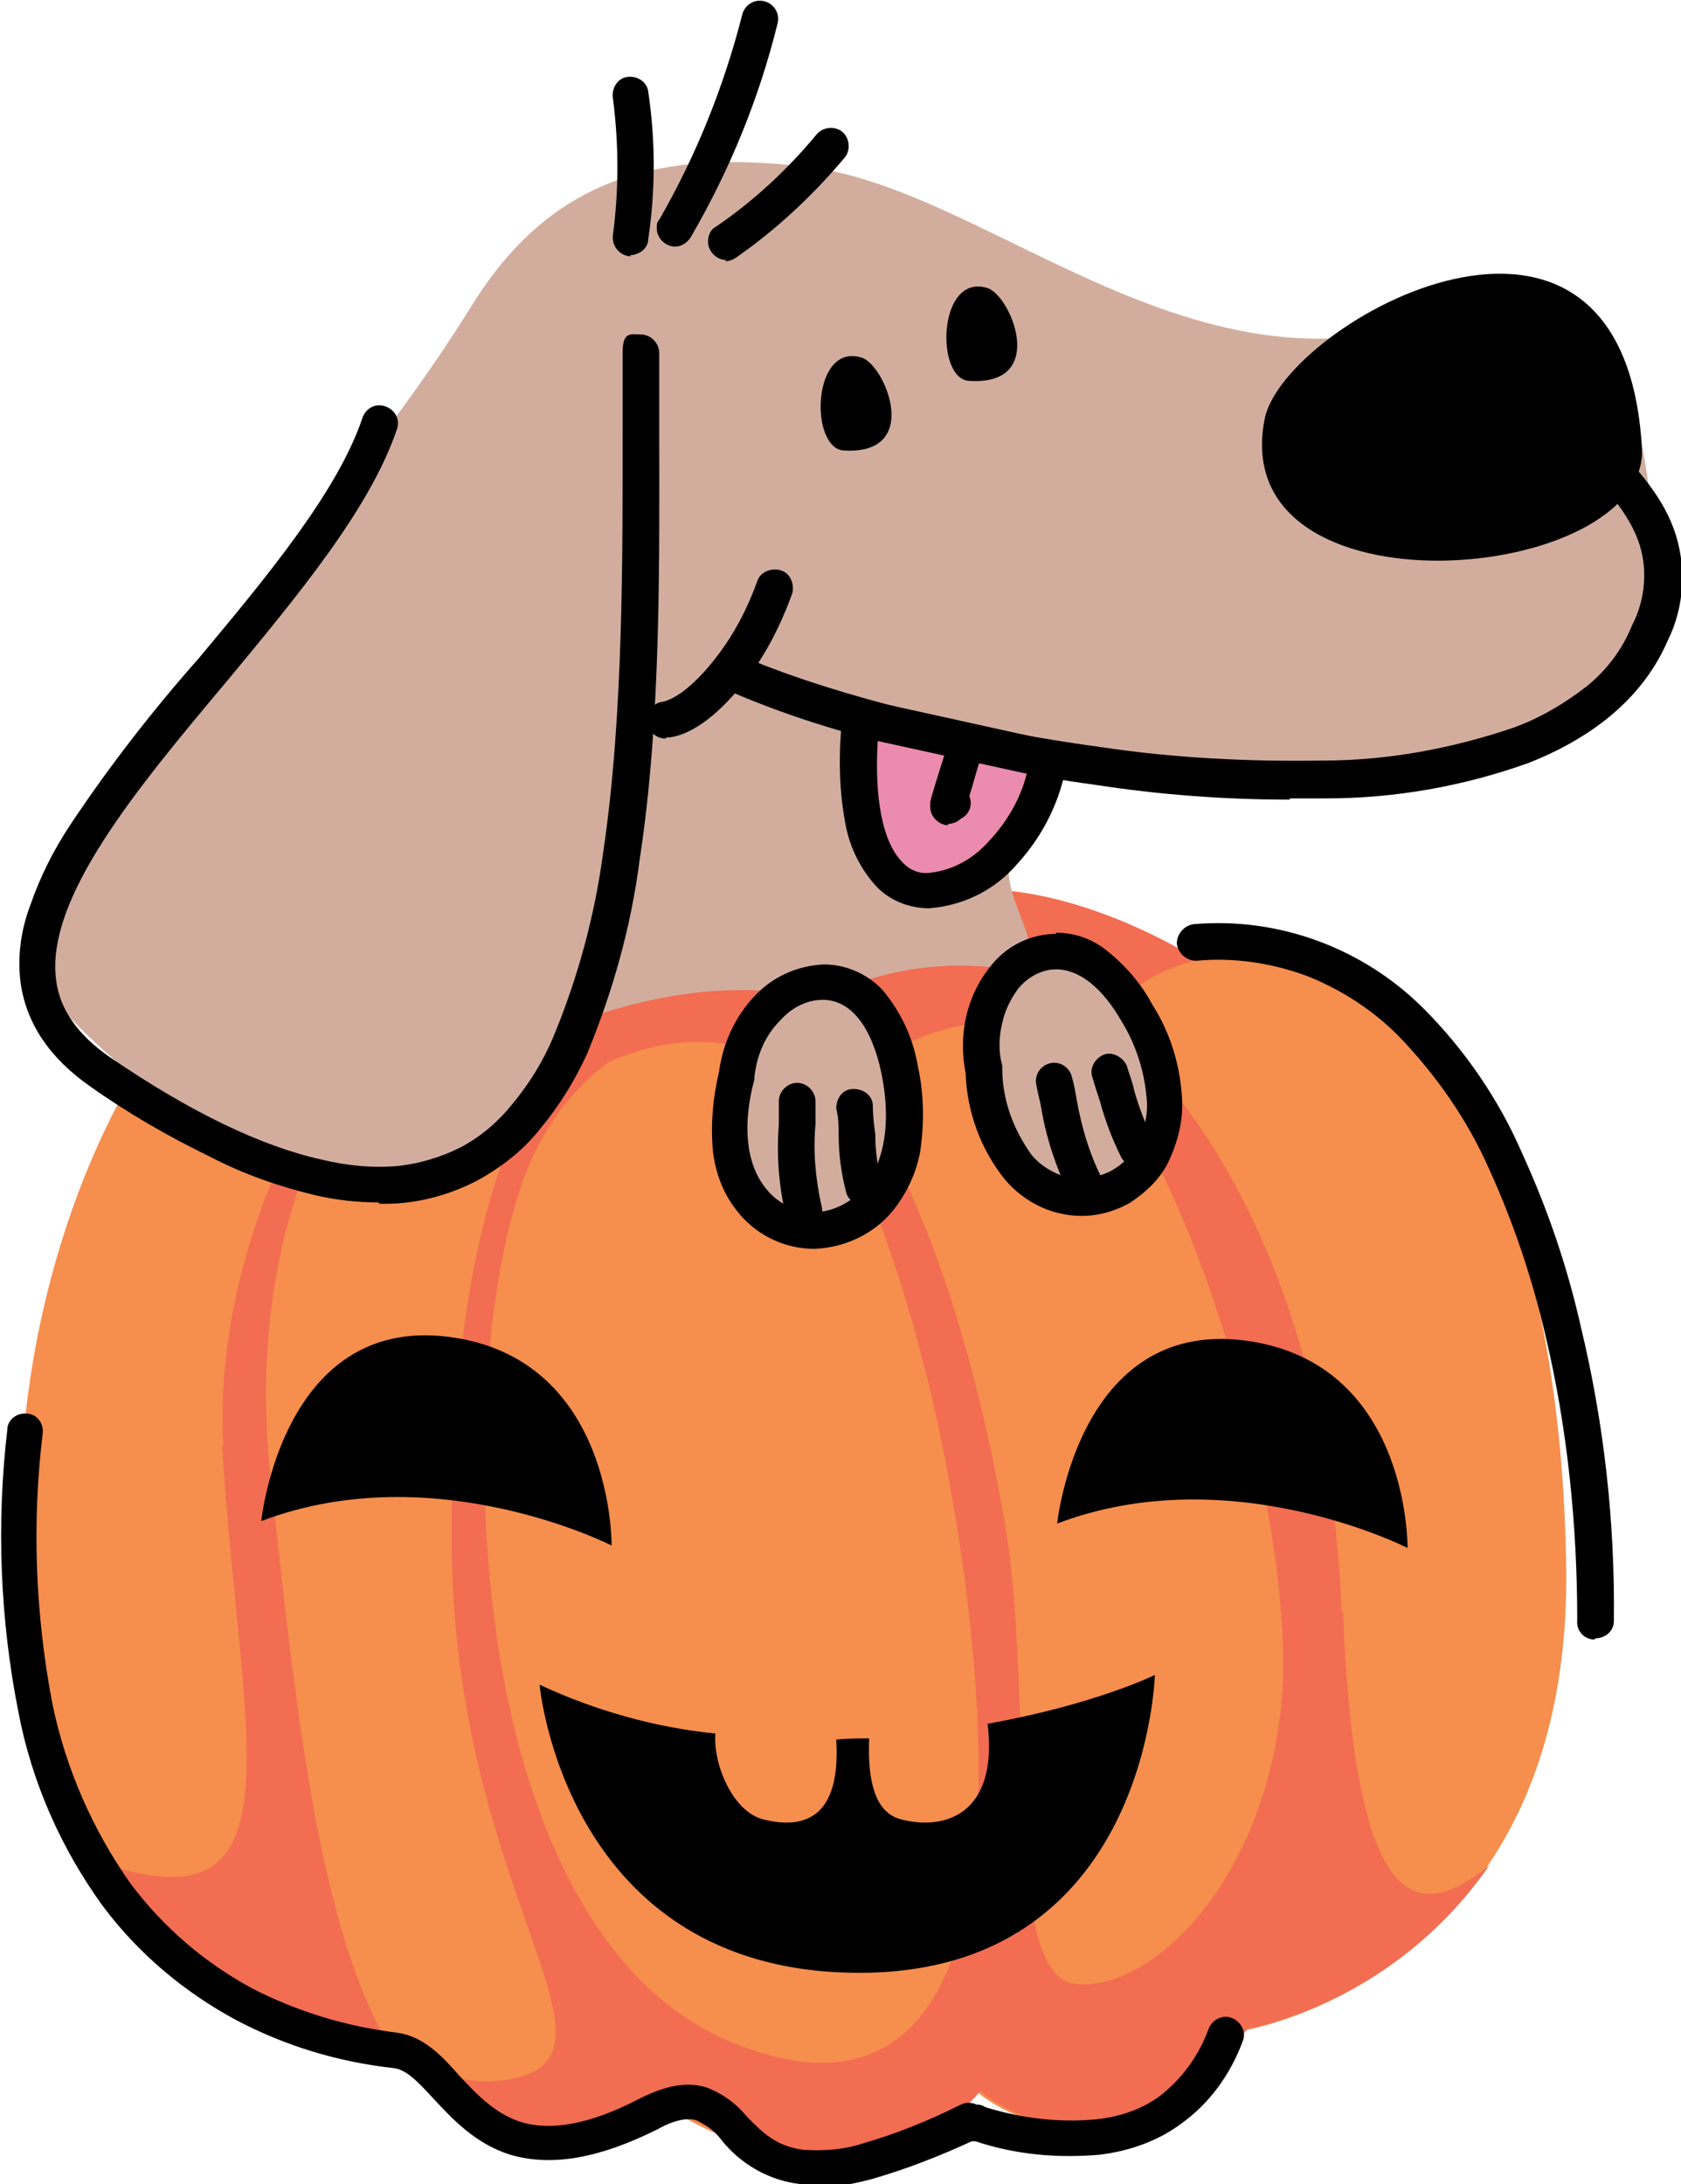
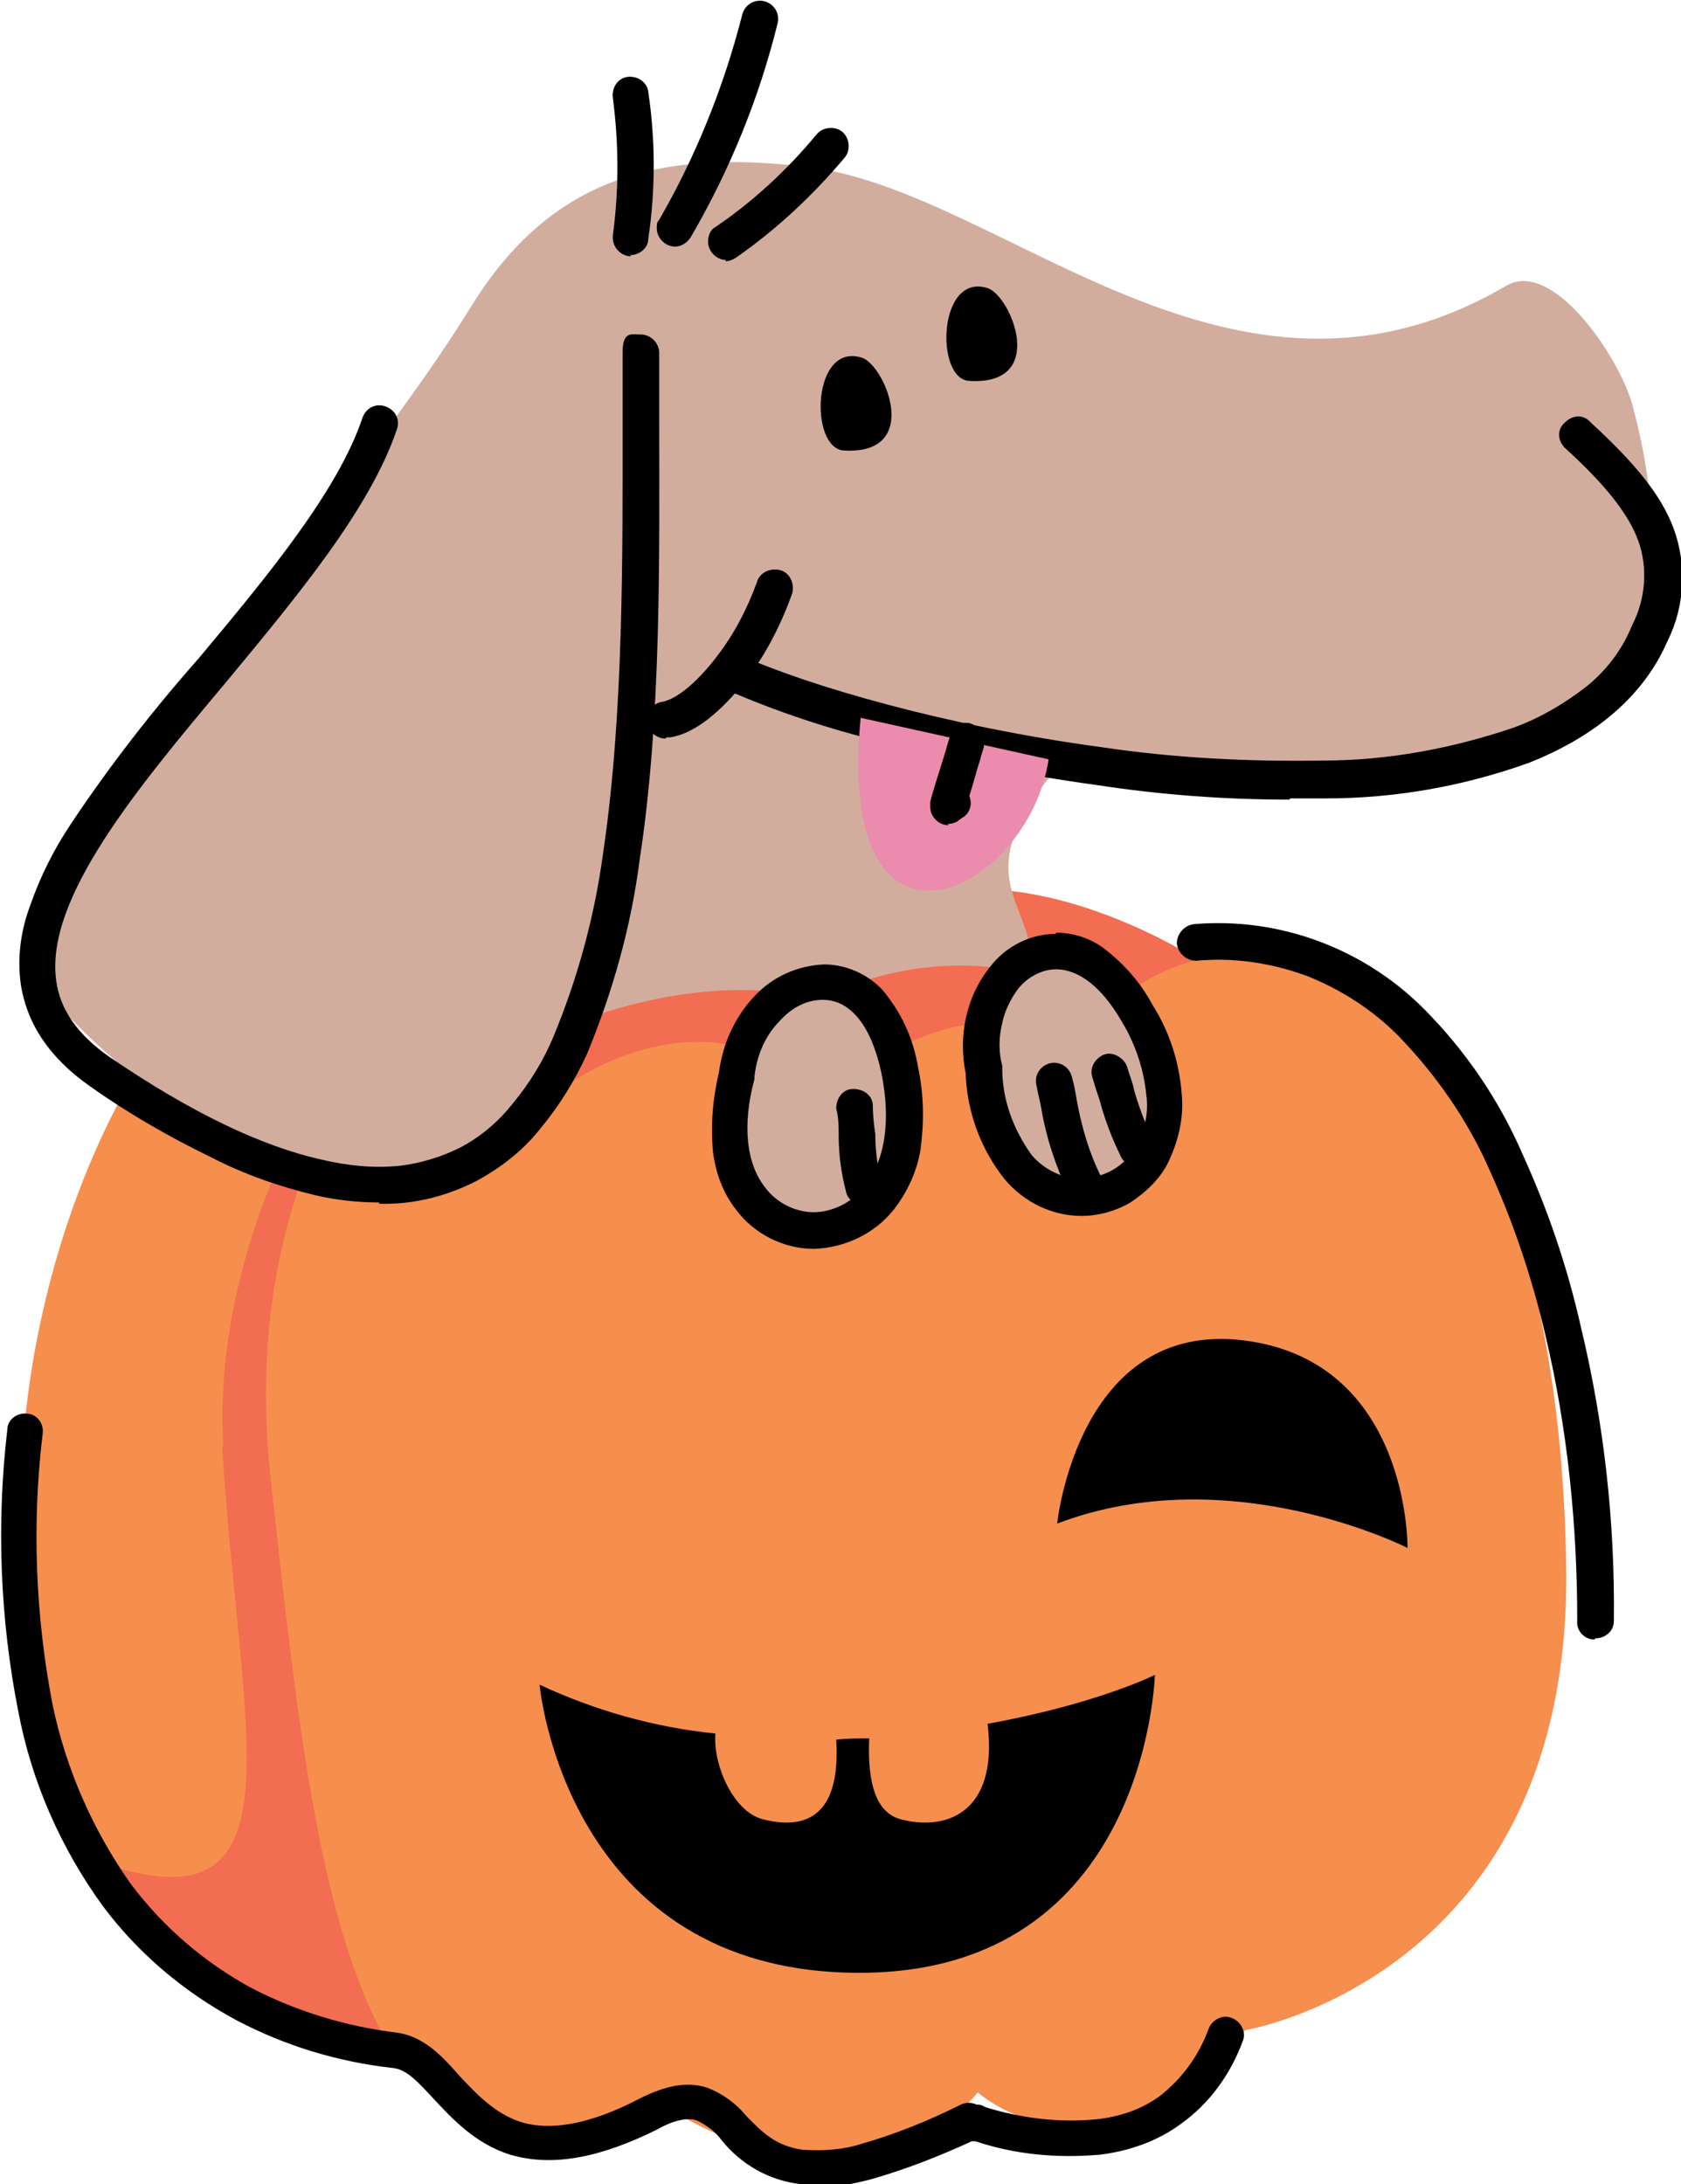
<svg xmlns="http://www.w3.org/2000/svg" viewBox="0 0 137.7 178.9">
  <defs>
    <style>      .cls-1 {        fill: #eb8bae;      }      .cls-1, .cls-2, .cls-3, .cls-4, .cls-5, .cls-6, .cls-7 {        fill-rule: evenodd;      }      .cls-2 {        fill: #f26d51;      }      .cls-4 {        fill: #f68e4e;      }      .cls-5 {        fill: #d2ad9e;      }      .cls-6 {        fill: #c54845;      }      .cls-7 {        fill: #522742;      }    </style>
  </defs>
  <g>
    <g id="Layer_1">
      <g id="Layer_x5F_1">
        <g id="_105553568208000">
          <path id="Path_3854" class="cls-4" d="M67.4,80.9s-8.4-8-17.2-7.7c-5.2.2-10.1,2.3-13.9,5.8,0,0-6.2-5.8-16.4-.7-10.2,5.1-24.8,36.5-15,66.1,8.3,24.8,27,22.6,27,22.6,0,0,10.6,15,21.5,4.8,0,0,16.1,12,26.7-.4,0,0,10.2,9.1,21.9-5.1,0,0,26.6-4.4,26.3-37.6-.3-26.3-8.4-52.9-31.4-50.7,0,0-21.5-13.1-29.6,2.9h0Z" />
          <path id="Path_3855" class="cls-2" d="M36.4,79c-.2-.2-.5-.4-.7-.6.2.2.5.4.7.6Z" />
          <path id="Path_3856" class="cls-2" d="M104.9,78.4c-2.6-.6-5.3-.7-8-.5,0,0-21.5-13.1-29.6,2.9,0,0-9-8.3-17.7-8.2-10.7.2-16.5,4.5-16.5,4.5,1.1.6,2.2,1.2,3.2,1.9,6.2-.4,10.6,2.3,9.4,10.4,0,0,12.2-9.7,22.4.9,0,0,8.4-10.6,20.8-4.8,0,0,4-8.6,16-7.2h0Z" />
          <path id="Path_3857" class="cls-2" d="M18.2,118.4c1.4,23.7,6.9,39.7-9.6,34.3,8.2,14.4,20.6,14.6,23,14.4-5.6-10-7.4-27.5-9.4-45.7-3.3-29.2,14.2-42.3,14.2-42.3,4.4-.7,5.5-4.4-.2-.9-4.9.6-19.1,20.2-17.9,40.3Z" />
-           <path id="Path_3858" class="cls-2" d="M109.9,132.1c-1.7-41.6-25.2-52.9-25.2-52.9l-1.9,2.2c13.4,5.2,23.5,42.5,22.2,57.8-1.4,15.3-11,24.1-17,23.3s-3.2-23.2-5.7-37.8c-4.9-28.2-13.7-37-13.7-37l-3.8-4.6c3.2,8,10.4,19.5,14,44.6,4.5,32-2.2,46.3-18.6,39.7-22.3-8.9-23.2-52.7-17.7-69.7,5.4-16.8,21.9-14.3,23-16.3l-16.4,1.8s-12.2,5.8-12.1,42.8c0,28.8,15.3,42.2,4.9,44.3-3.1.6-6.4-.2-8.9-2.2,2.8,3.3,11.6,12,20.6,3.6,0,0,16.1,12,26.7-.4,0,0,10.2,9.1,21.9-5.1,8-1.8,15.1-6.6,19.8-13.4-5.8,4.7-11,4.4-12-20.9h0Z" />
          <path id="Path_3859" class="cls-6" d="M65.5,82.8c-.4-.3-.8-.6-1.2-.8h0c.5.2.9.5,1.2.8h0ZM63.3,81.6c-1.8-.5-3.6-.7-5.4-.7-.8,0-1.4,0-1.4,0h0s.5,0,1.4,0c1.8,0,3.6.2,5.4.7Z" />
          <path id="Path_3860" class="cls-6" d="M65.5,82.8h0ZM65.5,82.8s0,0,0,0t0,0ZM65.5,82.8s0,0,0,0t0,0ZM65.6,82.7c0,0,.2-.2.3-.2-.1,0-.2.1-.3.2ZM65.9,82.5s0,0,0,0c0,0,0,0,0,0ZM66,82.5s0,0,0,0c0,0,0,0,0,0ZM66,82.4c0,0,0,0,.1,0,0,0,0,0-.1,0ZM66.1,82.4h0ZM66.2,82.3s0,0,0,0t0,0h0Z" />
          <path id="Path_3861" class="cls-7" d="M72.5,75c-.5-1.4-.9-2.7-1.1-4.2h0c.3,1.4.7,2.8,1.2,4.1,0,0,0,0,0,0h0Z" />
          <path id="Path_3862" class="cls-6" d="M74.7,79.7h0c-.9-1.5-1.6-3-2.2-4.7,0,0,0,0,0,0,.6,1.6,1.3,3.2,2.2,4.7Z" />
        </g>
        <path id="Path_3863" class="cls-3" d="M80.9,141.2c.9,7.5-3.6,8.8-7.2,7.8-2.4-.7-2.6-4.1-2.5-6.6-.9,0-1.8,0-2.7.1.4,6.5-2.7,7.4-6.1,6.5-2.4-.7-4-4.5-3.8-7-5-.5-9.9-1.9-14.4-4,0,0,2.1,23.6,26.2,23.6,23.6,0,24.2-24.4,24.2-24.4,0,0-4.8,2.4-13.7,4h0Z" />
        <path id="Path_3864" class="cls-5" d="M3,79.7c-.9-13.7,21.7-32.2,35.6-54.6,6.6-10.7,15.6-12.9,27.7-11.4,16,2,34.6,22.9,57.1,9.7,3.8-2.2,9.2,5.8,10.3,9.7,6.3,23.2-7.2,31.2-22.4,30.6-9.2-.3-20.2-2.4-24.2-1.4-8.5,9.8-2.3,11.2-2.5,17.5-5.8-1.4-12-.7-17.3,2-7.7-1.7-14.7,0-19.8,1.8-11.8,31-44.3-.8-44.5-4h0Z" />
-         <path id="Path_3865" class="cls-3" d="M134.5,36.7c.6,11.2-34.2,14.2-30.9-2.4,1.6-7.9,29.4-23.4,30.9,2.4Z" />
        <path id="Path_3866" d="M31.1,98.5c-1.8,0-3.6-.2-5.3-.6-2.9-.7-5.8-1.7-8.5-3.1-3.5-1.7-6.8-3.6-9.9-5.8-3.3-2.3-5.2-5.1-5.7-8.4-.3-2.2,0-4.4.8-6.5.8-2.3,1.9-4.5,3.3-6.6,3.2-4.8,6.7-9.3,10.5-13.6,5.6-6.7,11.4-13.7,13.4-19.7.3-.8,1.1-1.2,1.9-.9.8.3,1.2,1.1.9,1.9-2.2,6.5-8.2,13.7-14,20.7-7.3,8.7-14.8,17.7-13.9,24.4.3,2.4,1.8,4.5,4.4,6.3,6.6,4.5,12.4,7.3,17.4,8.4,2.1.5,4.2.7,6.3.5,1.7-.2,3.4-.7,5-1.5,1.7-.9,3.1-2.1,4.3-3.6,1.4-1.7,2.5-3.5,3.3-5.4,2-4.8,3.4-9.9,4.1-15.1,1.7-11.4,1.6-24.6,1.6-35.2,0-2,0-4,0-5.8s.7-1.5,1.5-1.5,1.5.7,1.5,1.5c0,1.8,0,3.7,0,5.8,0,10.7.2,24-1.6,35.7-.7,5.5-2.2,10.8-4.3,15.9-1,2.2-2.3,4.3-3.8,6.1-1.4,1.8-3.2,3.2-5.2,4.3-2.5,1.3-5.3,2-8.1,1.9Z" />
        <path id="Path_3867" d="M105.6,65.5c-5.3,0-10.6-.4-15.8-1.2-5.9-.8-11.7-2-17.5-3.5-4.4-1.1-8.7-2.5-12.8-4.3-.8-.3-1.1-1.2-.8-2s1.2-1.1,2-.8c5.6,2.5,16.9,5.8,29.5,7.5,6,.9,12.1,1.2,18.2,1.1,5.3,0,10.6-1,15.6-2.7,2.2-.8,4.2-2,6-3.4,1.6-1.3,2.9-3,3.7-5,1.1-2.1,1.3-4.7.5-6.9-.8-2.2-2.7-4.6-6-7.6-.6-.6-.7-1.5,0-2.1.6-.6,1.5-.7,2.1,0,3.7,3.4,5.8,6,6.8,8.7,1.1,3,.9,6.4-.5,9.2-1.9,4.4-5.8,7.8-11.4,10-5.3,1.9-10.9,2.9-16.6,2.9-.9,0-1.9,0-2.9,0Z" />
        <path id="Path_3868" d="M54.5,60.5c-.8,0-1.5-.7-1.5-1.5,0-.7.5-1.4,1.2-1.5,1.2-.2,2.9-1.6,4.5-3.7,1.4-1.8,2.5-3.9,3.3-6.1.2-.8,1.1-1.2,1.9-1,.8.2,1.2,1.1,1,1.9-.9,2.5-2.1,4.9-3.7,7-1.5,1.9-3.8,4.4-6.3,4.8,0,0-.2,0-.3,0Z" />
        <path id="Path_3869" d="M59.5,21.3c-.8,0-1.5-.7-1.5-1.5,0-.5.2-1,.6-1.2,3.1-2.1,5.9-4.7,8.3-7.6.5-.6,1.5-.7,2.1-.2.6.5.7,1.5.2,2.1-2.6,3.1-5.6,5.9-8.9,8.2-.3.2-.6.3-.9.3Z" />
        <path id="Path_3870" d="M55.3,20.2c-.8,0-1.5-.7-1.5-1.5,0-.3,0-.5.2-.7,3-5.2,5.3-10.9,6.8-16.8.2-.8,1-1.3,1.8-1.1.8.2,1.3,1,1.1,1.8,0,0,0,0,0,0-1.5,6.1-3.9,12-7.1,17.5-.3.5-.8.8-1.3.8Z" />
        <path id="Path_3871" d="M51.7,21c-.8,0-1.5-.7-1.5-1.5,0,0,0-.1,0-.2.5-3.7.5-7.5,0-11.3-.1-.8.4-1.6,1.2-1.7s1.6.4,1.7,1.2c0,0,0,0,0,0,.6,4,.6,8.1,0,12.1,0,.7-.7,1.3-1.5,1.3Z" />
        <path id="Path_3872" class="cls-5" d="M60.4,88.1c-4.5,17,16.9,17.2,13.4-.4-2.3-11.5-12.4-7.6-13.4.4Z" />
        <path id="Path_3872_-_Outline" d="M67.5,79h0c1.8,0,3.6.8,4.8,2.1,1.5,1.8,2.5,3.9,2.9,6.3.5,2.3.5,4.6.2,6.8-.3,1.8-1.1,3.5-2.2,4.9-1.6,2-4,3.1-6.5,3.2-2.5,0-4.9-1.2-6.4-3.2-1.1-1.4-1.7-3.1-1.9-4.8-.2-2.2,0-4.4.5-6.5.3-2.3,1.3-4.5,2.9-6.2,1.5-1.6,3.5-2.5,5.7-2.6ZM66.6,99.3c1.6,0,3.2-.8,4.2-2.1,1.7-2.1,2.2-5.4,1.4-9.3-.8-3.8-2.5-6-4.8-6h0c-1.4,0-2.6.7-3.5,1.7-1.2,1.2-1.9,2.8-2.1,4.6,0,0,0,.1,0,.2-1,3.7-.7,6.9.9,8.9.9,1.2,2.4,2,4,2Z" />
        <path id="Path_3873" class="cls-5" d="M80.6,87.6c1.2,17.5,21.5,10.9,12.6-4.6-5.8-10.2-14.2-3.2-12.6,4.6Z" />
        <path id="Path_3873_-_Outline" d="M86.5,76.4h0c1.5,0,3,.5,4.2,1.5,1.5,1.2,2.8,2.7,3.7,4.4,1.4,2.2,2.2,4.7,2.4,7.3.2,2-.3,4-1.2,5.8-.7,1.3-1.8,2.3-3,3.1-1.2.7-2.6,1.1-4,1.1-2.4,0-4.7-1.1-6.3-3-2-2.5-3.1-5.6-3.2-8.7-.6-3,0-6.2,2-8.7,1.3-1.7,3.3-2.7,5.4-2.7ZM88.6,96.5c1.9,0,3.6-1,4.5-2.7.7-1.3,1-2.7.8-4.1-.2-2.1-.9-4.2-2-6-1.6-2.8-3.5-4.3-5.4-4.3h0c-1.2,0-2.4.7-3.1,1.6-.6.8-1.1,1.8-1.3,2.8-.3,1.2-.3,2.4,0,3.5,0,0,0,.1,0,.2,0,2.6.9,5,2.4,7.1,1,1.2,2.5,1.9,4,2Z" />
        <path id="Path_3874" d="M70.7,98.7c-.7,0-1.3-.5-1.4-1.1-.4-1.5-.6-3.1-.6-4.6,0-.7,0-1.4-.2-2.2,0-.8.5-1.6,1.4-1.6.8,0,1.6.5,1.6,1.4,0,.8.1,1.6.2,2.3,0,1.4.2,2.7.5,4.1.2.8-.3,1.6-1.1,1.8-.1,0-.3,0-.4,0h0Z" />
-         <path id="Path_3875" d="M65.8,100.8c-.7,0-1.3-.4-1.4-1.1-.6-2.5-.8-5-.6-7.6,0-.6,0-1.2,0-1.9,0-.8.7-1.5,1.5-1.5.8,0,1.5.7,1.5,1.5,0,.6,0,1.3,0,1.9-.2,2.2,0,4.5.5,6.7.2.8-.2,1.6-1,1.9-.1,0-.3,0-.4,0Z" />
-         <path id="Path_3876" d="M93.1,95.5c-.6,0-1.1-.3-1.3-.8-.7-1.4-1.3-3-1.7-4.5-.2-.6-.4-1.2-.6-1.9-.3-.8.2-1.6.9-1.9s1.6.2,1.9.9c.2.7.5,1.4.6,2,.4,1.4.9,2.7,1.5,4,.4.7.1,1.6-.6,2-.2.1-.5.2-.7.2h0Z" />
+         <path id="Path_3876" d="M93.1,95.5c-.6,0-1.1-.3-1.3-.8-.7-1.4-1.3-3-1.7-4.5-.2-.6-.4-1.2-.6-1.9-.3-.8.2-1.6.9-1.9s1.6.2,1.9.9c.2.7.5,1.4.6,2,.4,1.4.9,2.7,1.5,4,.4.7.1,1.6-.6,2-.2.1-.5.2-.7.2h0" />
        <path id="Path_3877" d="M88.9,98.7c-.5,0-1-.3-1.3-.8-1.1-2.3-1.9-4.7-2.3-7.1-.1-.6-.3-1.3-.4-1.9-.2-.8.3-1.6,1.1-1.8s1.6.3,1.8,1.1c.2.7.3,1.3.4,1.9.4,2.2,1,4.3,2,6.3.4.7.1,1.6-.6,2-.2.1-.5.2-.7.2Z" />
-         <path id="Path_3878" class="cls-3" d="M21.4,124.6s1.7-16.8,15.3-15.1c13.6,1.7,13.4,17.1,13.4,17.1,0,0-14.5-7.4-28.7-2Z" />
        <path id="Path_3879" class="cls-3" d="M86.6,124.8s1.7-16.7,15.3-15c13.6,1.7,13.4,17,13.4,17,0,0-14.5-7.4-28.7-2Z" />
        <path id="Path_3880" class="cls-3" d="M79.4,31.2c-2.8-.1-2.6-8.9,1.5-7.6,1.9.6,5,8-1.5,7.6Z" />
        <path id="Path_3881" class="cls-3" d="M69.1,36.9c-2.8-.2-2.6-8.9,1.5-7.6,1.9.6,5,8-1.5,7.6Z" />
        <path id="Path_3882" class="cls-1" d="M85.9,62.2c-1.7,11.1-17.5,18.6-15.4-3.4l15.4,3.4Z" />
-         <path id="Path_3882_-_Outline" d="M70.5,57.3c.1,0,.2,0,.3,0l15.4,3.4c.8.2,1.3.9,1.2,1.7-.5,3.1-1.9,6-4.1,8.4-1.8,2.1-4.4,3.4-7.2,3.6-1.7,0-3.4-.7-4.5-2-1.3-1.5-2.1-3.3-2.4-5.2-.5-2.8-.5-5.7-.2-8.5,0-.8.7-1.4,1.5-1.4h0ZM84.2,63.4l-12.3-2.7c-.2,3.3,0,7.7,1.9,9.8.6.7,1.4,1.1,2.3,1,2-.2,3.7-1.2,5-2.7,1.4-1.5,2.5-3.4,3-5.4h0Z" />
        <path id="Path_3883" d="M77.7,67.6c-.8,0-1.5-.7-1.5-1.5,0-.1,0-.3,0-.4.1-.5.7-2.4,1.3-4.3.1-.5.3-.9.3-1.1.2-.8,1.1-1.3,1.8-1s1.3,1.1,1,1.8c0,0,0,0,0,0,0,.2-.2.6-.3,1.1-.3.9-.6,2.1-.9,3,.3.7,0,1.5-.6,1.8l-.4.3c-.2.1-.5.2-.8.2Z" />
        <path id="Path_3884" d="M66.8,178.9c-.4,0-.9,0-1.3,0-2.5-.3-4.8-1.6-6.4-3.6-.5-.7-1.2-1.2-2-1.6-1.1-.4-2.7.4-3.2.7-4.8,2.4-8.7,3.1-12.1,2.1-2.9-.9-4.8-3-6.3-4.6-1.2-1.3-2.2-2.4-3.3-2.5-4.5-.5-8.8-1.8-12.8-3.9-4.3-2.3-8.1-5.5-11-9.4-3.4-4.7-5.8-10.1-6.9-15.9-1.5-7.6-1.8-15.4-.9-23.1,0-.8.8-1.4,1.6-1.3.8,0,1.4.8,1.3,1.6h0c-.9,7.4-.6,14.9.8,22.2,1.1,5.3,3.3,10.3,6.4,14.7,2.7,3.6,6.1,6.5,10,8.6,3.7,1.9,7.7,3.1,11.8,3.6,2.2.3,3.7,1.9,5.1,3.5,1.4,1.5,2.9,3.1,5,3.8,2.5.8,5.8.2,9.8-1.9,2.2-1.1,3.9-1.4,5.5-.9,1.3.5,2.4,1.3,3.3,2.4,1.2,1.2,2.3,2.4,4.6,2.7,1.6.1,3.3,0,4.8-.5,2.8-.8,5.5-1.9,8.1-3.2.4-.2.9-.2,1.3,0,.2,0,.4,0,.7.2,2.9.9,6,1.3,9.1,1,1.9-.2,3.7-.8,5.2-1.9,1.8-1.4,3.2-3.3,4-5.5.3-.8,1.2-1.2,1.9-.9.8.3,1.2,1.2.9,1.9h0c-1,2.7-2.7,5.1-5.1,6.8-1.9,1.4-4.2,2.2-6.6,2.5-3.5.3-6.9,0-10.2-1.1h-.3c-2.6,1.2-5.4,2.3-8.2,3.1-1.5.4-3.1.7-4.6.7Z" />
        <path id="Path_3885" d="M130.6,134.3h0c-.8,0-1.5-.7-1.4-1.6,0,0,0,0,0,0,0-7.8-.8-15.7-2.6-23.3-1.1-4.7-2.6-9.2-4.6-13.6-1.8-4.1-4.4-7.8-7.5-11-2.1-2.1-4.6-3.7-7.3-4.8-2.9-1.1-6.1-1.6-9.2-1.3-.8,0-1.5-.6-1.6-1.4,0-.8.6-1.5,1.4-1.6h0c7-.6,13.9,2,18.8,6.9,3.4,3.4,6.2,7.5,8.1,11.9,2.1,4.6,3.7,9.3,4.8,14.2,1.9,7.9,2.8,16,2.7,24.1,0,.8-.7,1.4-1.5,1.4Z" />
      </g>
    </g>
  </g>
</svg>